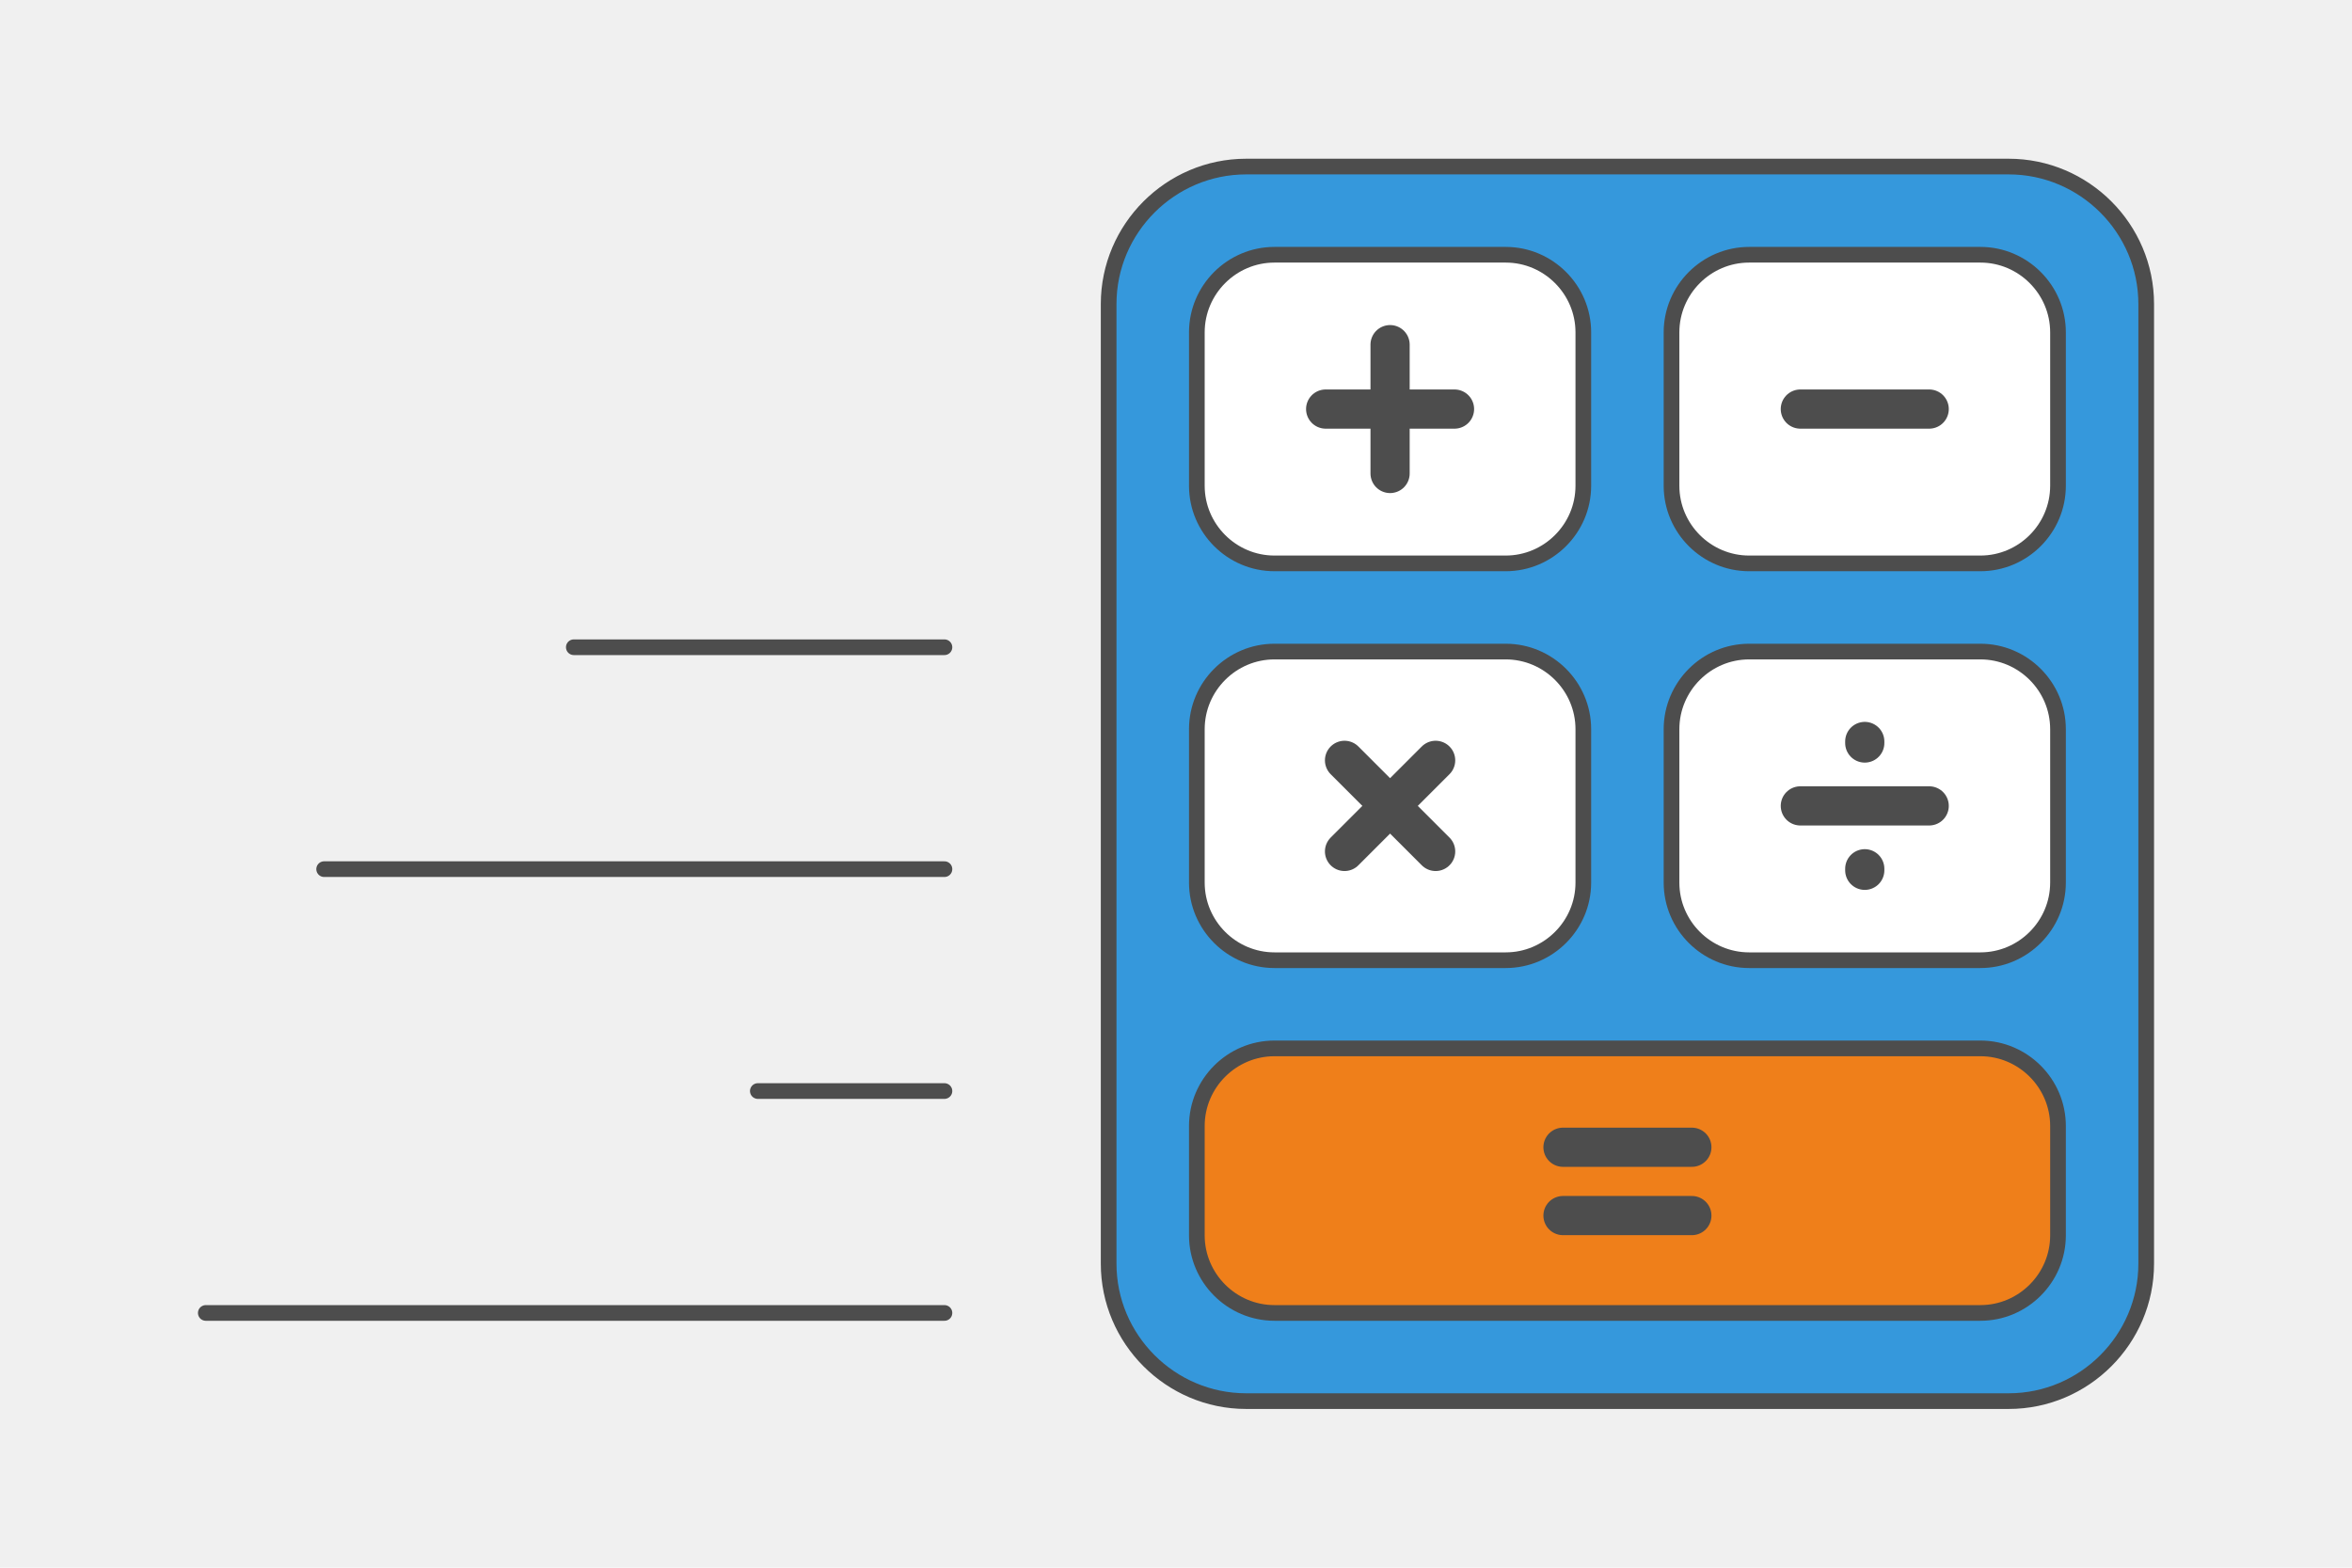
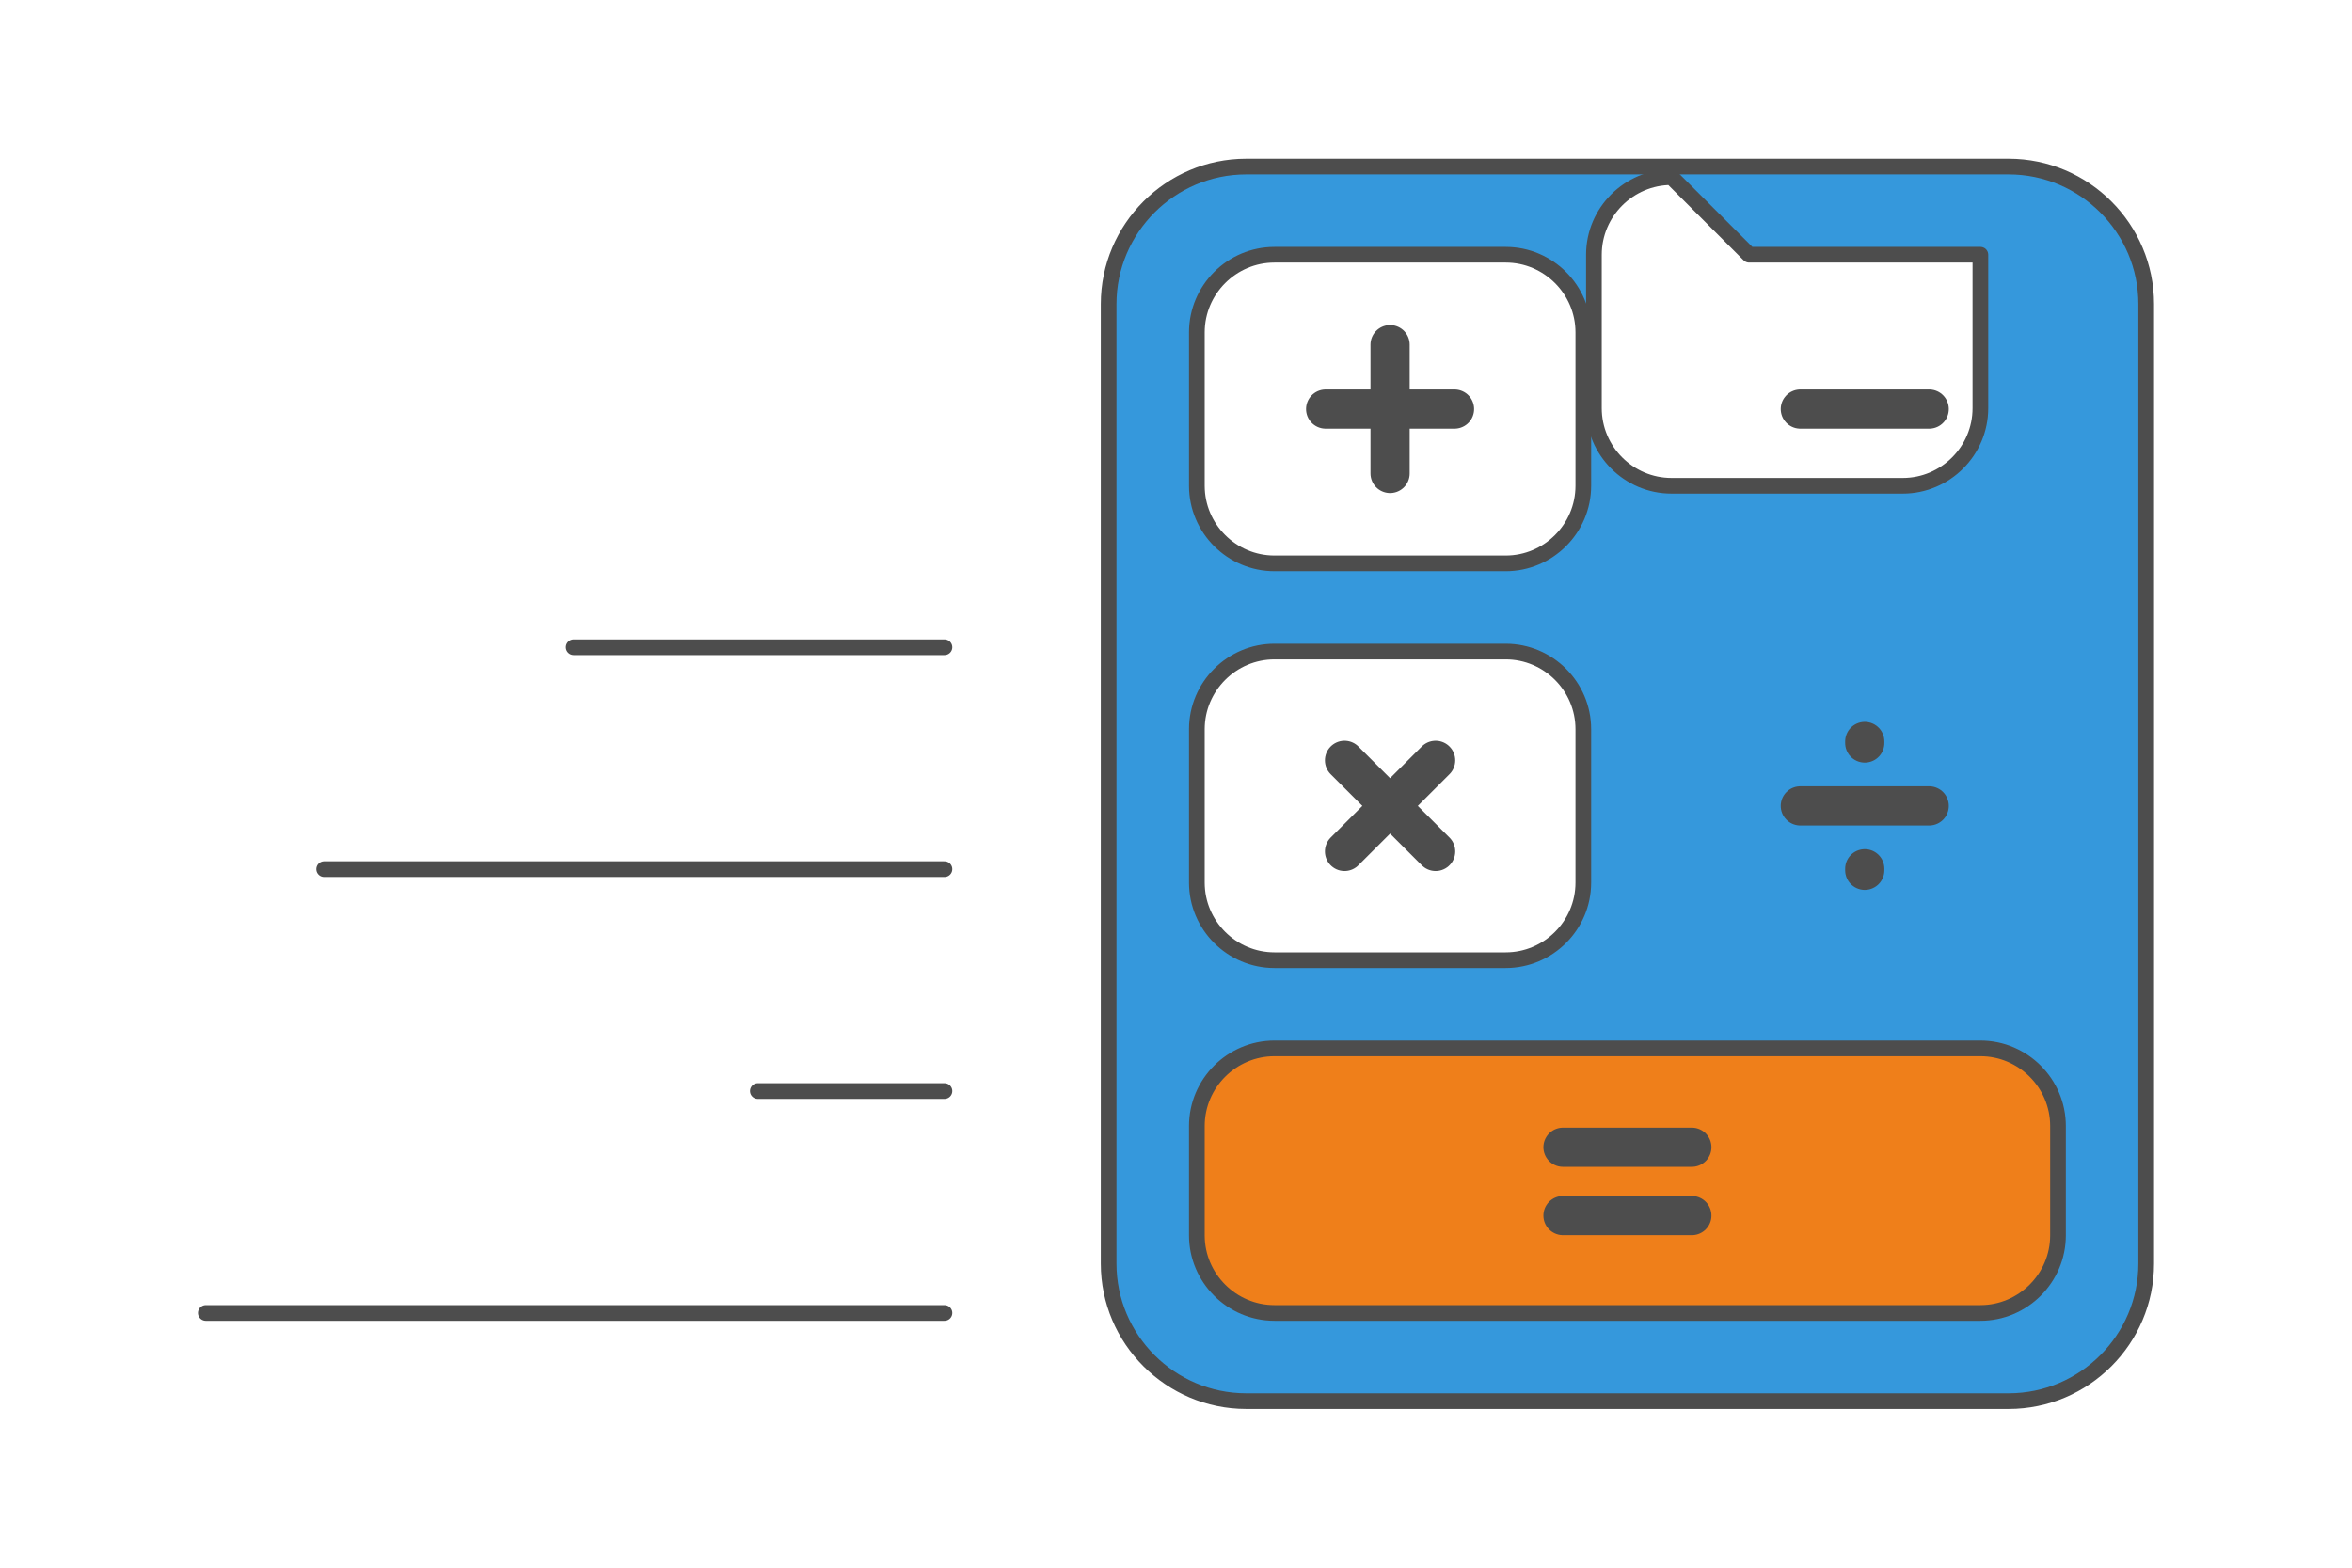
<svg xmlns="http://www.w3.org/2000/svg" xml:space="preserve" width="300px" height="200px" version="1.1" style="shape-rendering:geometricPrecision; text-rendering:geometricPrecision; image-rendering:optimizeQuality; fill-rule:evenodd; clip-rule:evenodd" viewBox="0 0 564138 376092">
  <defs>
    <style type="text/css">
   
    .str1 {stroke:#4D4D4D;stroke-width:9402.3;stroke-linecap:round;stroke-linejoin:round;stroke-miterlimit:2.613}
    .str0 {stroke:#4D4D4D;stroke-width:3760.9;stroke-linecap:round;stroke-linejoin:round;stroke-miterlimit:2.613}
    .fil2 {fill:none}
    .fil1 {fill:#3598DC}
    .fil4 {fill:#EF7F1A}
    .fil0 {fill:#F0F0F0}
    .fil3 {fill:white}
   
  </style>
  </defs>
  <g id="Layer_x0020_1">
    <g id="_2307943813520">
-       <polygon class="fil0" points="564138,0 0,0 0,376092 564138,376092 " />
      <g>
        <path class="fil1 str0" d="M298888 336132.2l182914 0c18136.1,0 32974.7,-14838.6 32974.7,-32975.4l0 -230222.3c0,-18136.9 -14838.6,-32974.7 -32974.7,-32974.7l-182914 0c-18136.1,0 -32974.7,14837.8 -32974.7,32974.7l0 230222.3c0,18136.8 14838.6,32975.4 32974.7,32975.4z" />
        <g>
          <line class="fil2 str0" x1="49361.3" y1="314978.5" x2="226528.8" y2="314978.5" />
          <line class="fil2 str0" x1="181768.7" y1="261743.7" x2="226528.8" y2="261743.7" />
          <line class="fil2 str0" x1="77745.9" y1="208509" x2="226528.8" y2="208509" />
          <line class="fil2 str0" x1="137632.6" y1="155274.2" x2="226528.8" y2="155274.2" />
        </g>
        <path class="fil3 str0" d="M361152 61114.2l-55468.4 0c-10239.6,0 -18615.8,8376.9 -18615.8,18615.8l0 36811.9c0,10239.6 8376.2,18616.5 18615.8,18616.5l55468.4 0c10239.6,0 18615.8,-8376.9 18615.8,-18616.5l0 -36811.9c0,-10238.9 -8376.2,-18615.8 -18615.8,-18615.8z" />
-         <path class="fil3 str0" d="M419538 61114.2l55468.4 0c10239.6,0 18615.8,8376.9 18615.8,18615.8l0 36811.9c0,10239.6 -8376.2,18616.5 -18615.8,18616.5l-55468.4 0c-10239.6,0 -18615.8,-8376.9 -18615.8,-18616.5l0 -36811.9c0,-10238.9 8376.2,-18615.8 18615.8,-18615.8z" />
+         <path class="fil3 str0" d="M419538 61114.2l55468.4 0l0 36811.9c0,10239.6 -8376.2,18616.5 -18615.8,18616.5l-55468.4 0c-10239.6,0 -18615.8,-8376.9 -18615.8,-18616.5l0 -36811.9c0,-10238.9 8376.2,-18615.8 18615.8,-18615.8z" />
        <path class="fil3 str0" d="M361152 156312.9l-55468.4 0c-10239.6,0 -18615.8,8376.2 -18615.8,18615.8l0 36812.6c0,10238.9 8376.2,18615.8 18615.8,18615.8l55468.4 0c10239.6,0 18615.8,-8376.9 18615.8,-18615.8l0 -36812.6c0,-10239.6 -8376.2,-18615.8 -18615.8,-18615.8z" />
-         <path class="fil3 str0" d="M419538 156312.9l55468.4 0c10239.6,0 18615.8,8376.2 18615.8,18615.8l0 36812.6c0,10238.9 -8376.2,18615.8 -18615.8,18615.8l-55468.4 0c-10239.6,0 -18615.8,-8376.9 -18615.8,-18615.8l0 -36812.6c0,-10239.6 8376.2,-18615.8 18615.8,-18615.8z" />
        <path class="fil4 str0" d="M475005.7 251511.5l-169321.4 0c-10240.3,0 -18616.5,8377 -18616.5,18615.8l0 26235.4c0,10238.9 8376.2,18615.8 18616.5,18615.8l169321.4 0c10240.3,0 18616.5,-8376.9 18616.5,-18615.8l0 -26235.4c0,-10238.8 -8376.2,-18615.8 -18616.5,-18615.8z" />
        <g>
          <line class="fil2 str1" x1="333417.4" y1="82684" x2="333417.4" y2="113588.7" />
          <line class="fil2 str1" x1="348869.7" y1="98136.3" x2="317965.8" y2="98136.3" />
        </g>
        <line class="fil2 str1" x1="431819.5" y1="98136.3" x2="462724.2" y2="98136.3" />
        <g>
          <line class="fil2 str1" x1="322491.5" y1="204260.9" x2="344344.1" y2="182408.3" />
          <line class="fil2 str1" x1="322491.5" y1="182408.3" x2="344344.1" y2="204260.9" />
        </g>
        <g>
          <line class="fil2 str1" x1="462724.2" y1="193334.2" x2="431819.5" y2="193334.2" />
          <line class="fil2 str1" x1="447271.9" y1="178249.8" x2="447271.9" y2="177881.9" />
          <line class="fil2 str1" x1="447271.9" y1="208787.3" x2="447271.9" y2="208418.6" />
        </g>
        <line class="fil2 str1" x1="374892.7" y1="291619.4" x2="405797.3" y2="291619.4" />
        <line class="fil2 str1" x1="374892.7" y1="275227.5" x2="405797.3" y2="275227.5" />
      </g>
    </g>
  </g>
</svg>